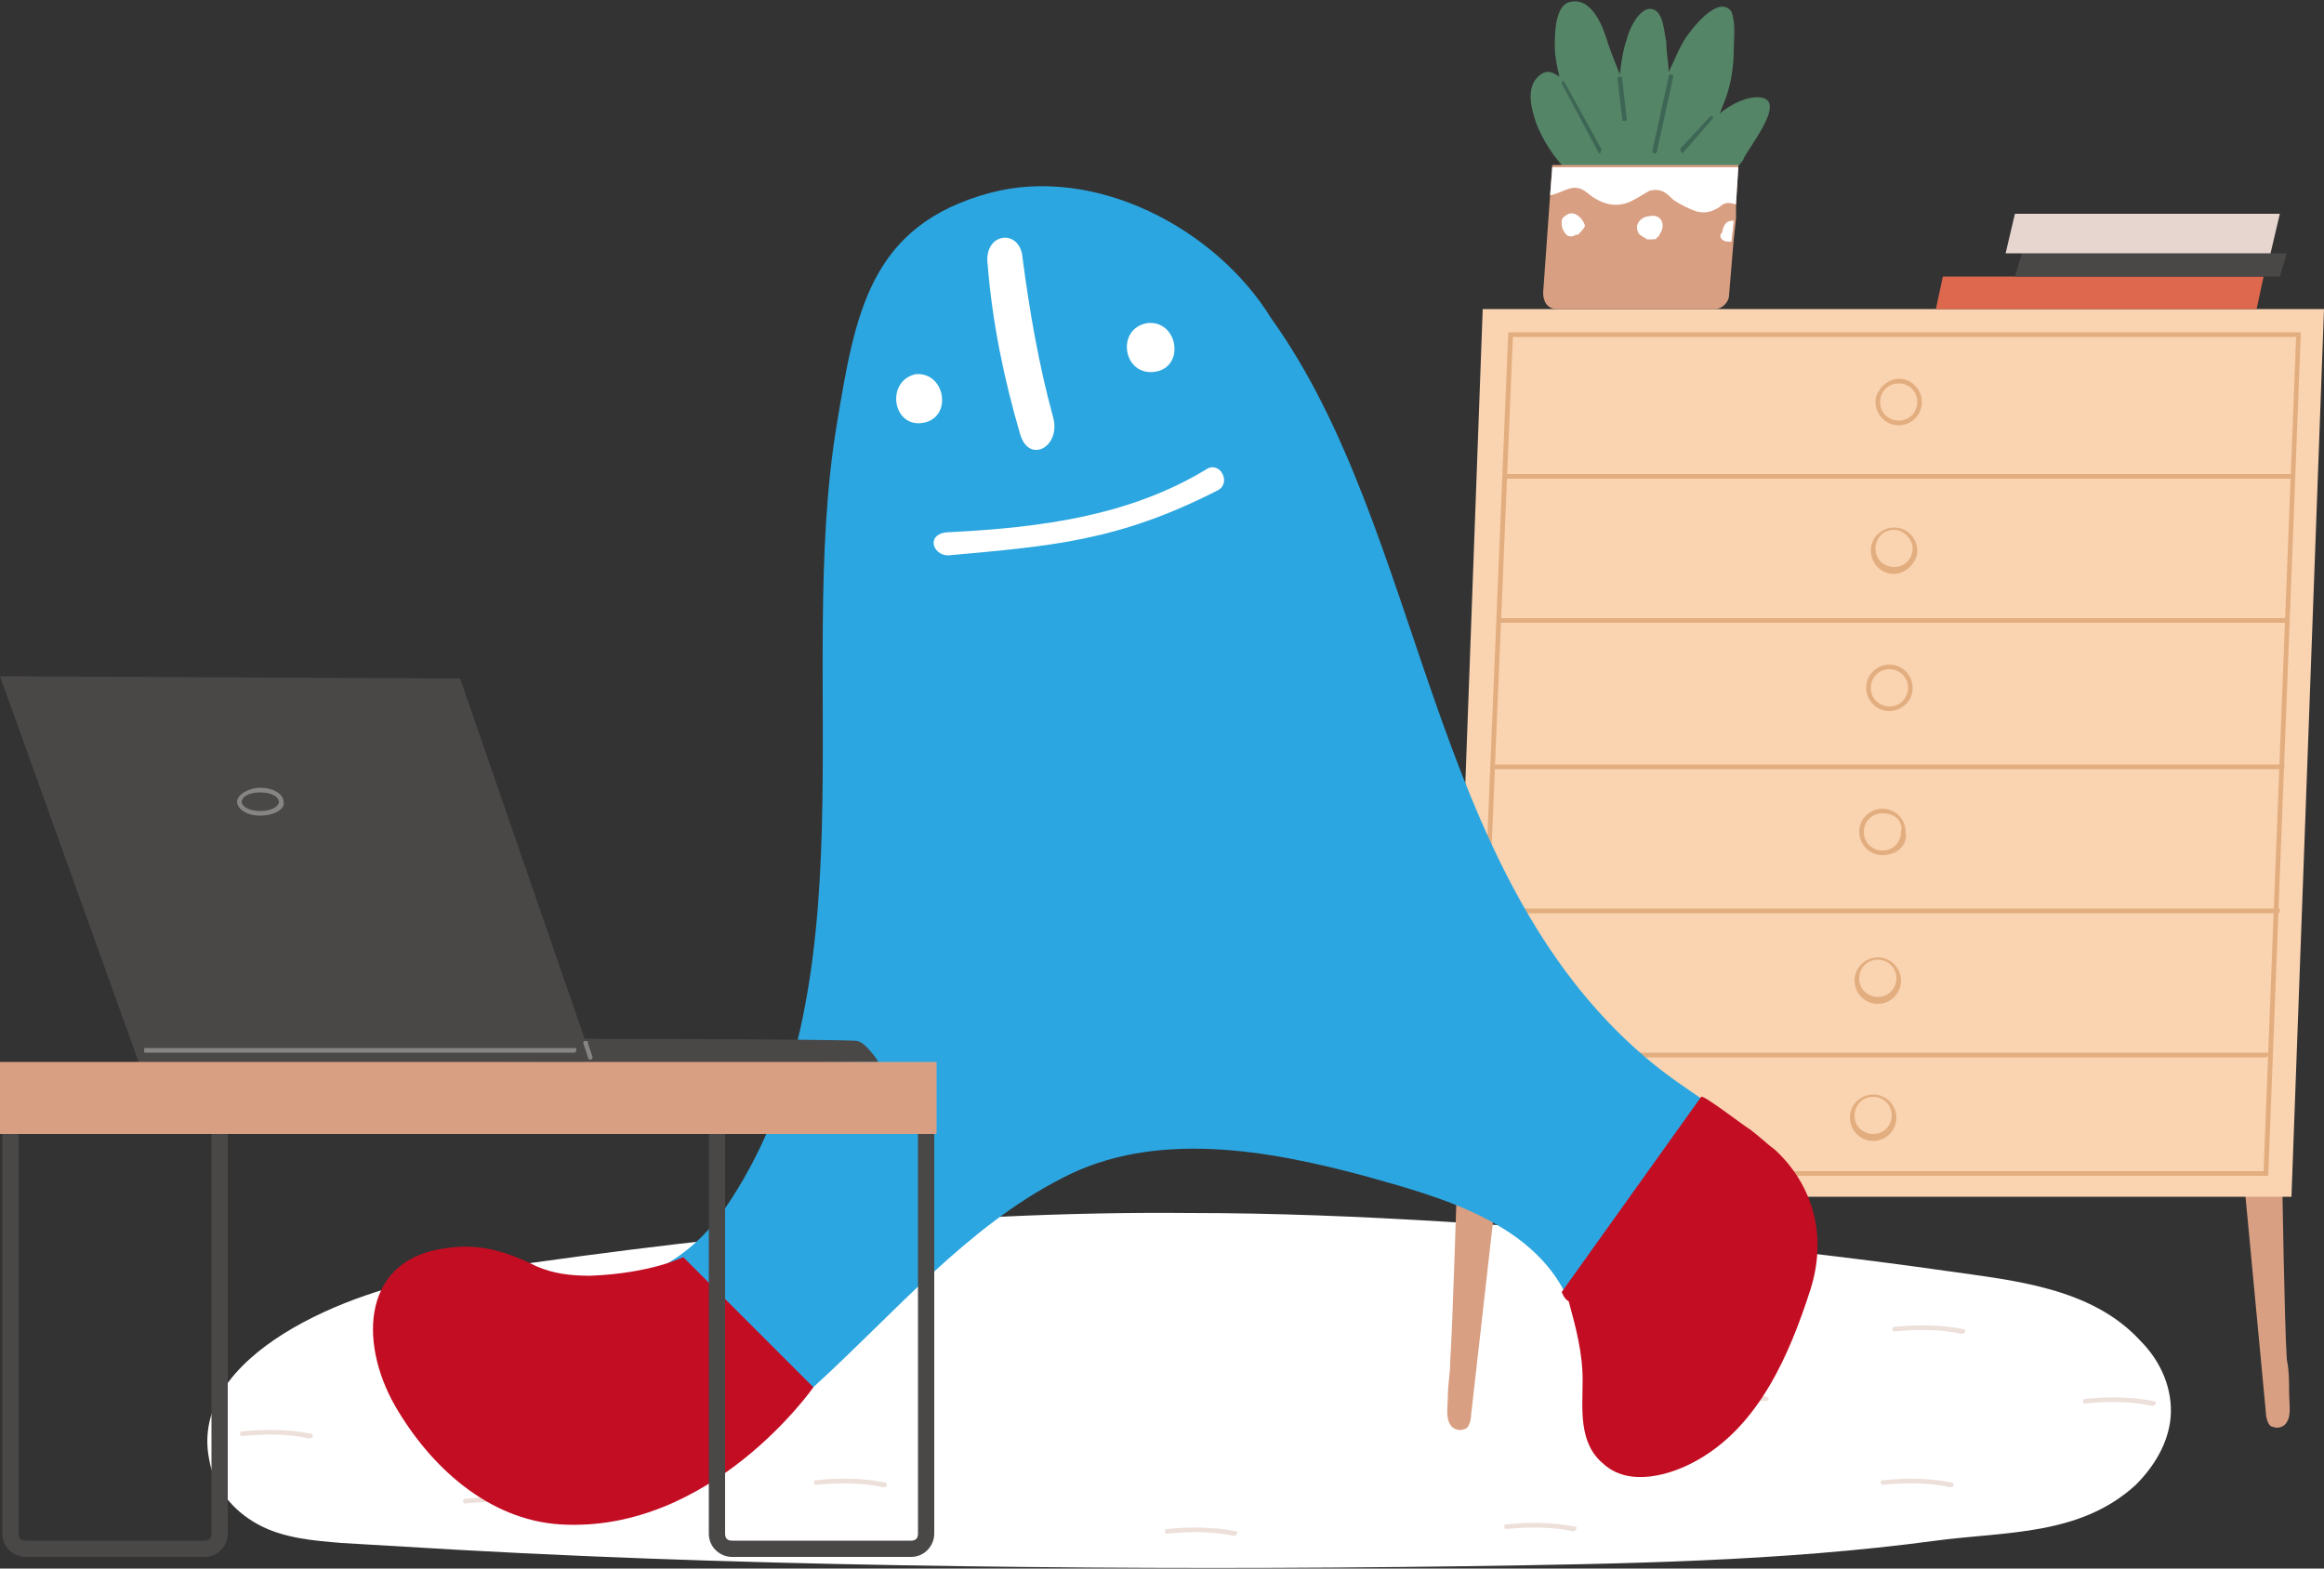
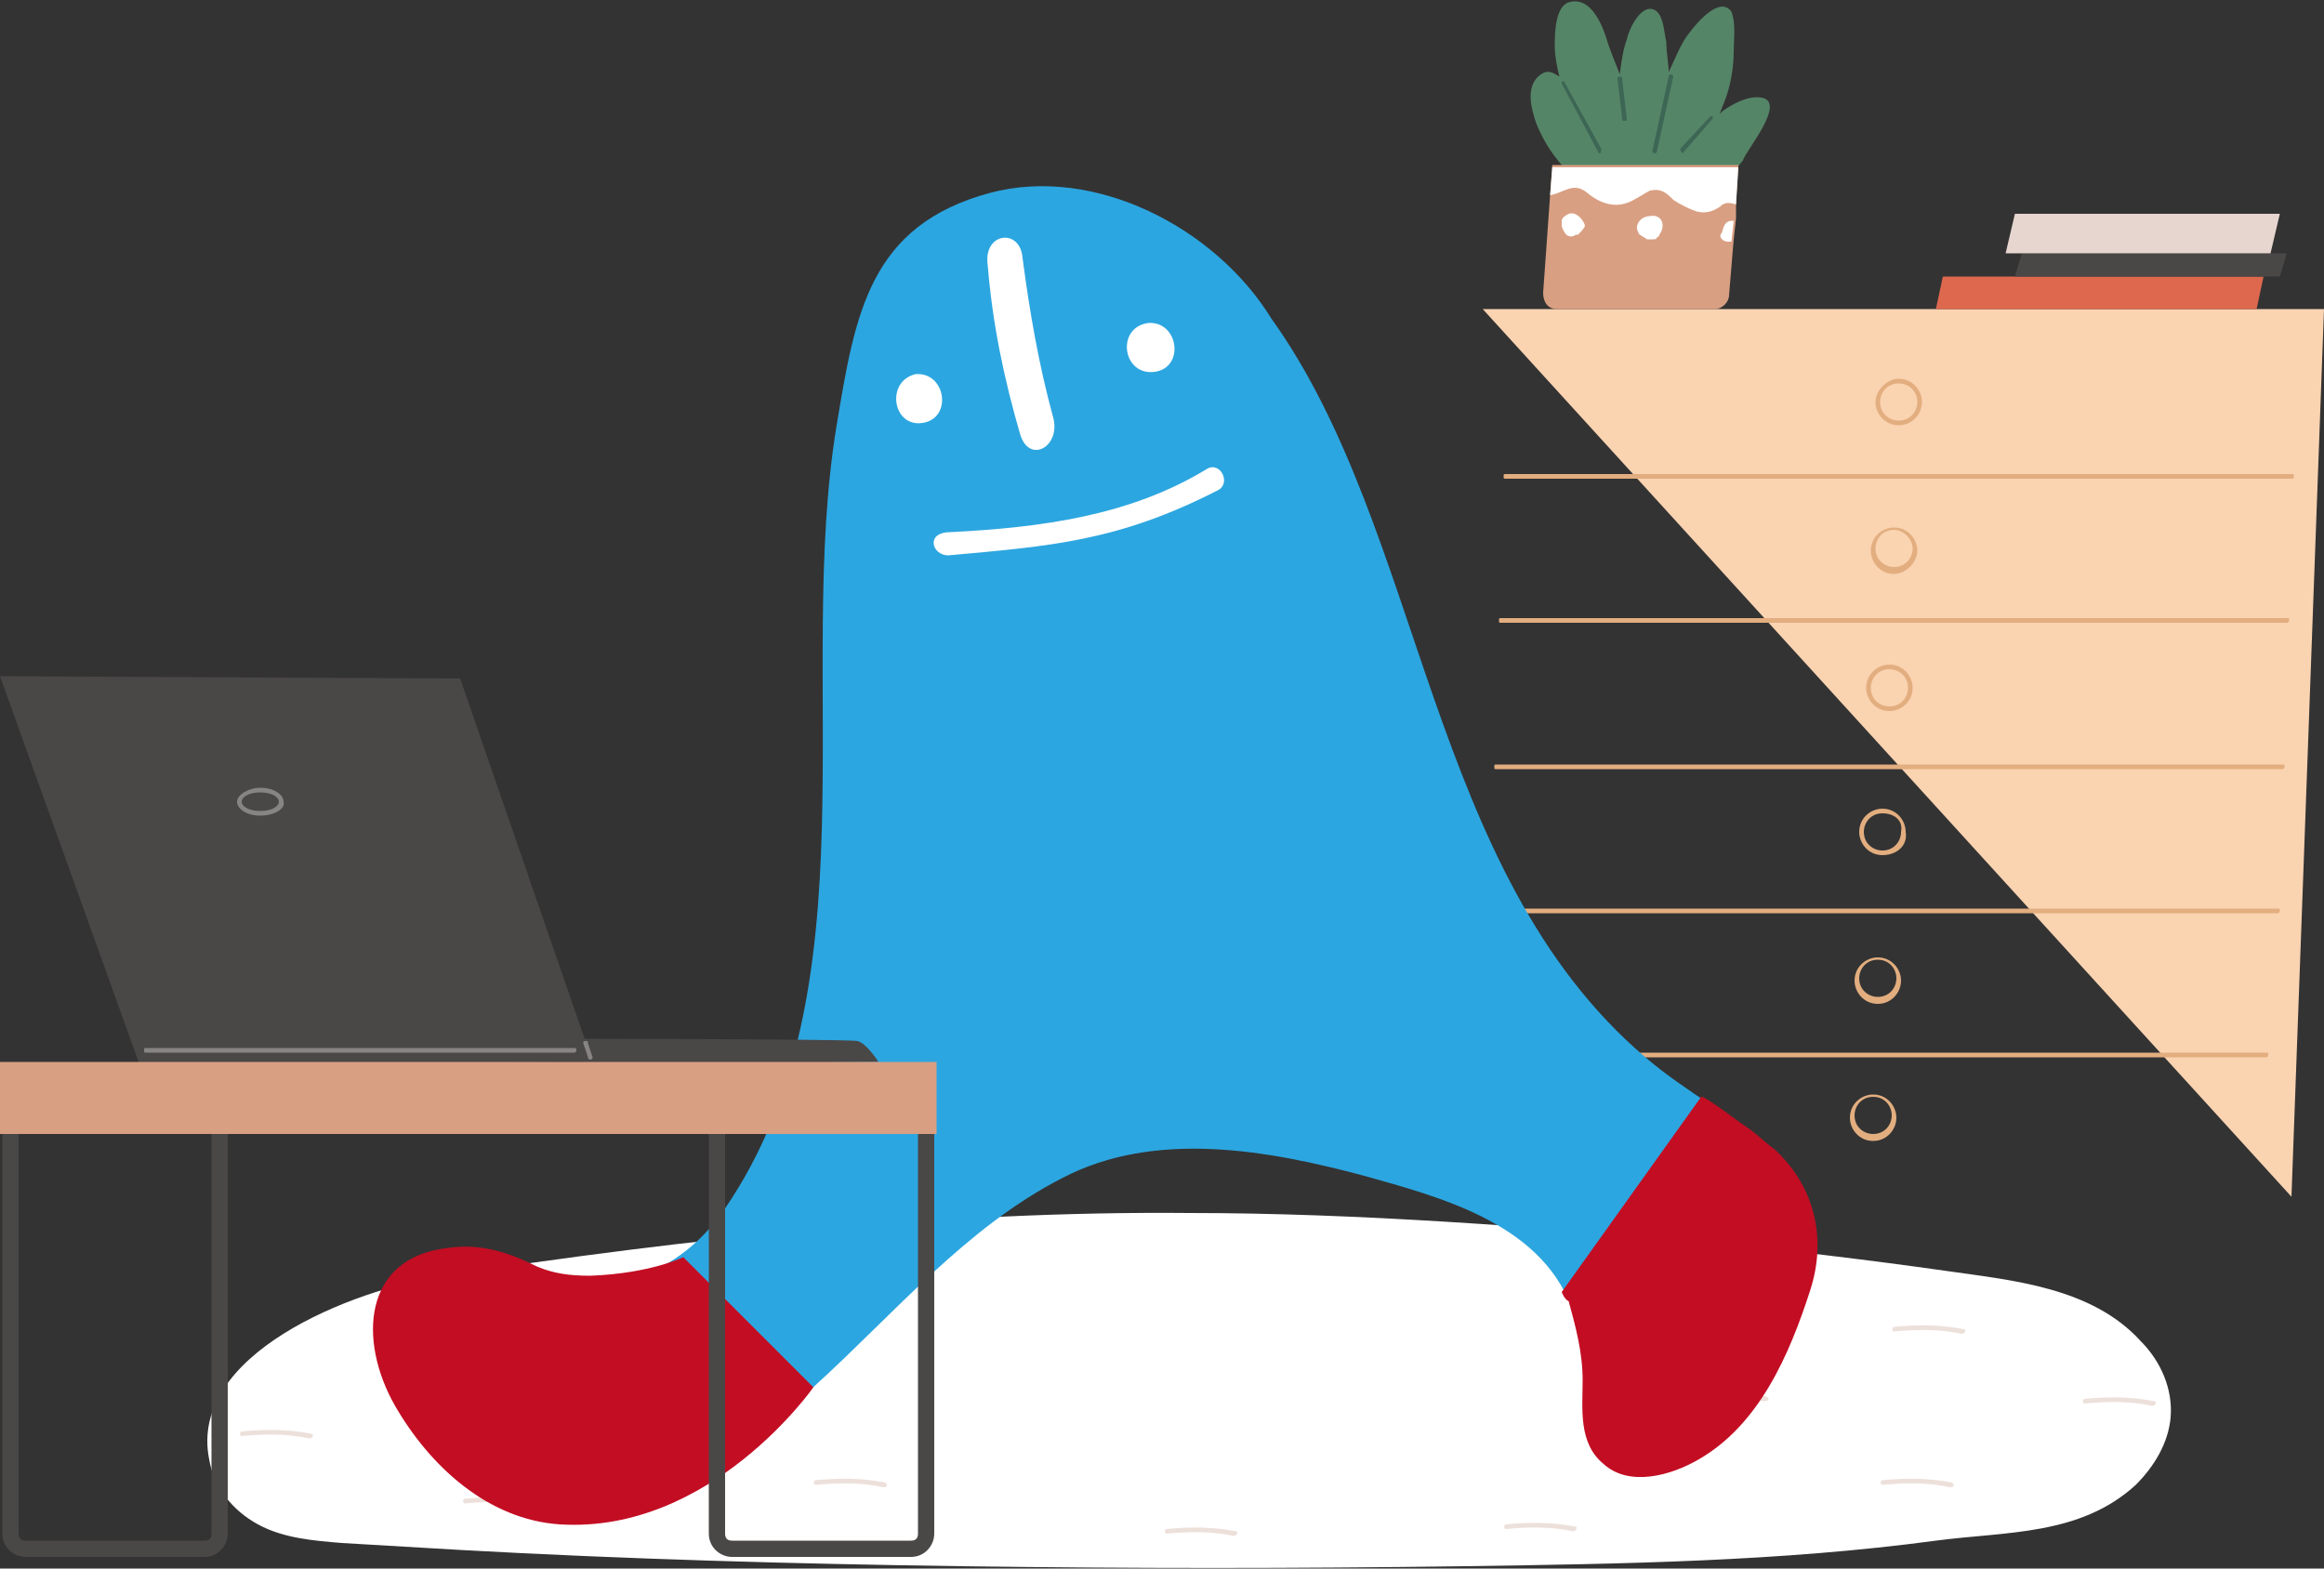
<svg xmlns="http://www.w3.org/2000/svg" viewBox="0 0 100 67.5">
  <rect x="0" y="0" width="100" height="67.5" fill="#333333" stroke="none" />
  <style>.st0{fill:#fff}.st1{fill:#ede0da}.st2{fill:#d99f82}.st4{fill:#e3ae7f}.st6{fill:#4a4747}.st9{fill:#3d6655}.st11{fill:#c30d23}.st12{fill:#878484}</style>
  <path class="st0" d="M92.1 57.7c-2.1-2.3-5.5-2.6-8.3-3-3.5-.5-7-.9-10.6-1.3-7.3-.6-14.7-1.2-22-1.2-10.6-.1-21.6 1.1-32.1 2.7-4 .6-11 3.4-10.1 7.9.2 1.2 1 2.2 2.1 2.8 1.1.6 2.4.7 3.6.8l5.1.3c7.2.4 14.4.6 21.6.7 7.2.1 14.4.1 21.6 0 6.8-.1 13.6-.2 20.3-1.1 3-.4 6.2-.2 8.6-2.4.8-.8 1.4-1.8 1.5-2.9.1-1.2-.4-2.4-1.3-3.3z" />
  <path class="st1" d="M13.4 61.7c-1-.2-2-.2-3-.1-.1 0-.1.2 0 .2 1-.1 2-.1 2.9.1.2 0 .2-.2.1-.2zM36 55.1c-1-.2-2-.2-3-.1-.1 0-.1.2 0 .2 1-.1 2-.1 2.9.1.1 0 .2-.2.1-.2zM53.2 65.9c-1-.2-2-.2-3-.1-.1 0-.1.2 0 .2 1-.1 2-.1 2.9.1.1 0 .2-.2.1-.2zM76 60.1c-1-.2-2-.2-3-.1-.1 0-.1.2 0 .2 1-.1 2-.1 2.9.1.2 0 .3-.1.1-.2zM84.5 57.2c-1-.2-2-.2-3-.1-.1 0-.1.2 0 .2 1-.1 2-.1 2.9.1.2 0 .2-.2.1-.2zM20.6 56.5c-1-.2-2-.2-3-.1-.1 0-.1.2 0 .2 1-.1 2-.1 2.9.1.2 0 .2-.2.1-.2zM23 64.6c-1-.2-2-.2-3-.1-.1 0-.1.2 0 .2 1-.1 2-.1 2.9.1.2 0 .2-.2.1-.2zM31.1 59.6c-1-.2-2-.2-3-.1-.1 0-.1.2 0 .2 1-.1 2-.1 2.9.1.2 0 .2-.2.1-.2zM38.1 63.8c-1-.2-2-.2-3-.1-.1 0-.1.2 0 .2 1-.1 2-.1 2.9.1.2 0 .2-.1.1-.2zM67.8 65.7c-1-.2-2-.2-3-.1-.1 0-.1.2 0 .2 1-.1 2-.1 2.9.1.1 0 .2-.2.1-.2zM84 63.8c-1-.2-2-.2-3-.1-.1 0-.1.2 0 .2 1-.1 2-.1 2.9.1.2 0 .2-.1.1-.2zM92.7 60.3c-1-.2-2-.2-3-.1-.1 0-.1.2 0 .2 1-.1 2-.1 2.9.1.2 0 .2-.2.1-.2z" />
-   <path class="st2" d="m96.5 50.2 1 10.6c0 .2.1.6.3.6.2.1.5 0 .6-.2.2-.3.1-.8.1-1.2 0-.5 0-1-.1-1.5-.1-1.4-.2-7.9-.2-7.9l-1.7-.4zM64.5 50.3l-1.2 10.6c0 .2-.1.6-.3.6-.2.1-.5 0-.6-.2-.2-.3-.1-.8-.1-1.2 0-.5.1-1 .1-1.5.1-1.4.3-7.9.3-7.9l1.8-.4z" />
-   <path style="fill:#fad3b1" d="M63.8 13.3H100l-1.4 38.2H62.4z" />
-   <path class="st4" d="M97.6 50.6H63.4v-.1l1.5-36.2H99v.1l-1.4 36.2zm-34-.2h33.8l1.4-35.9H65.1l-1.5 35.9z" />
+   <path style="fill:#fad3b1" d="M63.8 13.3H100l-1.4 38.2z" />
  <path class="st4" d="M98.6 20.6H64.8c-.1 0-.1 0-.1-.1s0-.1.1-.1h33.8c.1 0 .1 0 .1.1s0 .1-.1.1zM98.4 26.8H64.6c-.1 0-.1 0-.1-.1s0-.1.1-.1h33.8c.1 0 .1 0 .1.1s-.1.1-.1.1zM98.2 33.1H64.4c-.1 0-.1 0-.1-.1s0-.1.1-.1h33.8c.1 0 .1 0 .1.1 0 0 0 .1-.1.1zM98 39.3H64.2c-.1 0-.1 0-.1-.1s0-.1.1-.1H98c.1 0 .1 0 .1.1 0 0 0 .1-.1.1zM97.5 45.5H63.7c-.1 0-.1 0-.1-.1s0-.1.1-.1h33.8c.1 0 .1 0 .1.1 0 0 0 .1-.1.1zM81.7 18.3c-.6 0-1-.5-1-1s.5-1 1-1c.6 0 1 .5 1 1s-.4 1-1 1zm0-1.8c-.5 0-.8.4-.8.8 0 .5.4.8.8.8.5 0 .8-.4.8-.8 0-.5-.4-.8-.8-.8zM81.5 24.7c-.6 0-1-.5-1-1 0-.6.5-1 1-1 .6 0 1 .5 1 1s-.5 1-1 1zm0-1.9c-.5 0-.8.4-.8.8 0 .5.4.8.8.8.5 0 .8-.4.8-.8s-.4-.8-.8-.8zM81.3 30.6c-.6 0-1-.5-1-1 0-.6.5-1 1-1 .6 0 1 .5 1 1 0 .6-.5 1-1 1zm0-1.8c-.5 0-.8.4-.8.8 0 .5.4.8.8.8.5 0 .8-.4.8-.8 0-.5-.4-.8-.8-.8zM81 36.8c-.6 0-1-.5-1-1 0-.6.5-1 1-1 .6 0 1 .5 1 1 .1.6-.4 1-1 1zm0-1.8c-.5 0-.8.4-.8.8 0 .5.4.8.8.8.5 0 .8-.4.8-.8.1-.5-.3-.8-.8-.8zM80.8 43.2c-.6 0-1-.5-1-1 0-.6.5-1 1-1 .6 0 1 .5 1 1s-.4 1-1 1zm0-1.9c-.5 0-.8.4-.8.8 0 .5.4.8.8.8.5 0 .8-.4.8-.8s-.3-.8-.8-.8zM80.6 49.1c-.6 0-1-.5-1-1 0-.6.5-1 1-1 .6 0 1 .5 1 1s-.4 1-1 1zm0-1.9c-.5 0-.8.4-.8.8 0 .5.4.8.8.8.5 0 .8-.4.8-.8s-.3-.8-.8-.8z" />
  <path style="fill:#de684e" d="M83.3 13.3h13.8l.3-1.4H83.6z" />
  <path class="st6" d="M86.7 11.9h11.4l.3-1H87z" />
  <path style="fill:#e6d6cf" d="M86.3 10.9h11.4l.4-1.7H86.7z" />
  <path d="M75.8 4.2c-.6-.1-1.3.3-1.7.6l-.1.1c.1-.3.2-.5.3-.8.2-.6.3-1.3.3-1.9 0-.5.1-1.2-.1-1.7-.5-.7-1.5.5-1.8.9-.4.5-.6 1.1-.9 1.7 0-.4-.1-.8-.1-1.3-.1-.4-.1-1-.4-1.3-.6-.5-1.2.7-1.3 1.2-.2.5-.3 1.5-.3 1.5s-.4-1-.5-1.3c-.2-.7-.7-2.1-1.7-1.8-.6.2-.6 1.4-.6 1.9 0 .4.1.9.2 1.3-.3-.2-.5-.3-.8-.1-.7.5-.4 1.5-.2 2.1.4 1 1 1.8 1.8 2.5 0 .3 0 .6.2.8.2.2.4.2.7.3.9.1 1.7.2 2.6.1.7 0 1.4-.1 2-.4.6-.4 1.1-1.1 1.6-1.7.1-.4 1.9-2.5.8-2.7z" style="fill:#558567" />
  <path class="st9" d="M68.8 6.6s-.1 0 0 0l-1.6-3v-.1h.1l1.6 2.9c0 .1 0 .2-.1.2zM69.9 5.2c-.1 0-.1 0-.1-.1l-.2-1.7c0-.1 0-.1.1-.1s.1 0 .1.1l.2 1.7c0 .1 0 .1-.1.1zM71.2 6.6c-.1 0-.1-.1-.1-.1l.7-3.2c0-.1.1-.1.1-.1.1 0 .1.1.1.1l-.7 3.2c0 .1-.1.1-.1.1zM72.4 6.6c-.1-.1-.1-.1-.1-.2L73.6 5h.1v.1l-1.3 1.5c.1 0 0 0 0 0z" />
  <path class="st2" d="m74.8 7.1-.1 1.6v.7l-.1.9-.2 2.4c0 .3-.3.6-.6.6H67c-.4 0-.6-.3-.6-.7l.3-4.2.1-1.3h8z" />
  <path class="st0" d="m66.8 7.1-.1 1.3c.6-.1 1-.6 1.6-.1.6.5 1.3.7 2 .3.2-.1.5-.3.7-.4.5-.1.7.1 1 .4.3.2.7.4 1 .5.4.1.7 0 1-.2.2-.2.4-.2.7-.1l.1-1.6h-8zM67.5 9.2c-.2.1-.3.2-.3.3v.2c0 .1.1.3.2.4.1.1.3.1.4 0h.1c.1-.1.3-.3.3-.4-.1-.3-.4-.6-.7-.5zM71 9.3c-.4 0-.7.4-.5.7 0 .1.1.1.2.2.1 0 .1.1.2.1h.2c.1 0 .2 0 .2-.1.1 0 .1-.1.1-.1.3-.4.1-.9-.4-.8zM74.6 9.5l-.1.9c-.2 0-.3 0-.4-.1-.1-.1-.1-.2 0-.3.1-.5.3-.5.5-.5z" />
  <path d="M70.8 45.5c-9.4-8-9.5-22.6-16.1-31.8-2.4-3.9-7.6-6.6-12.1-5.4-5.2 1.4-5.8 5.2-6.6 10-1.8 10.9 1.7 24.2-4.8 33.7-1.5 2.2-3.8 3.5-6.4 3.2-2.2-.2-4-2-6.4-1.2-1.9.6-2.2 2.1-1.6 3.9 1.1 3.2 3.9 7.1 7.4 7.6 4.3.6 8-3.2 10.9-5.9 3.4-3.1 6.5-6.8 10.6-8.9 4-2.1 8.9-1.2 13-.1 3.2.9 7.5 2 8.9 5.6.9 2.3.5 7.1 4.4 6.5 3.1-.5 5.1-4.7 5.7-7.5 1.1-5.7-3.4-6.7-6.9-9.7z" style="fill:#2ca6e0" />
  <path class="st11" d="m29.4 54.1 5.6 5.6s-4.4 6.3-10.9 5.9c-3.1-.2-5.6-2.5-7.1-5.1-1.6-2.8-1.4-6.4 2.3-6.8 1.4-.2 2.6.2 3.8.8.7.3 1.4.4 2.3.4 2.6-.1 4-.8 4-.8zM67.2 55.6l6-8.4c.1-.1 1.9 1.3 2.1 1.4.4.3.7.6 1.1.9 1.7 1.6 2.2 3.8 1.5 6-.9 2.8-2.2 5.8-4.8 7.3-1.2.7-3 1.2-4.1.2-1.1-.9-.9-2.4-.9-3.6 0-1.2-.3-2.3-.6-3.4-.2-.1-.3-.4-.3-.4z" />
  <path class="st0" d="M39.7 18.2c1.3-.2 1-2.2-.3-2.1-1.3.3-1 2.3.3 2.1zM49.7 16c1.3-.2 1-2.2-.3-2.1-1.4.2-1.1 2.3.3 2.1zM40.8 23.9c4.4-.4 7.3-.6 11.6-2.8.6-.3.1-1.3-.5-.9-3.3 2-7.1 2.5-11 2.7-1.1 0-.8 1-.1 1zM42.5 11.4c.2 2.5.7 4.9 1.4 7.3.4 1.3 1.8.5 1.4-.8-.6-2.2-1-4.5-1.3-6.8-.1-1.3-1.7-1.1-1.5.3z" />
  <path class="st6" d="M8.8 67H1.1c-.5 0-1-.4-1-1V48.3h.7V66c0 .2.1.3.3.3h7.7c.2 0 .3-.1.3-.3V47.2h.7V66c0 .5-.4 1-1 1zM39.2 67h-7.7c-.5 0-1-.4-1-1V48.3h.7V66c0 .2.1.3.3.3h7.7c.2 0 .3-.1.3-.3V47.2h.7V66c0 .5-.4 1-1 1zM25.4 45.8l12.4-.1s-.5-.8-.9-.9-15.4-.1-15.4-.1l3.9 1.1z" />
  <path class="st6" d="m25.5 45.7-5.7-16.5L0 29.1l6 16.7z" />
  <path class="st2" d="M0 45.7h40.3v3.1H0z" />
  <path class="st12" d="M25.4 45.6s-.1 0-.1-.1l-.2-.6c0-.1 0-.1.1-.1s.1 0 .1.1l.2.6s0 .1-.1.1zM24.7 45.3H6.3c-.1 0-.1 0-.1-.1s0-.1.1-.1h18.4c.1 0 .1 0 .1.1 0 0 0 .1-.1.1zM11.2 35.1c-.6 0-1-.3-1-.6s.5-.6 1-.6c.6 0 1 .3 1 .6.1.3-.4.6-1 .6zm0-1c-.5 0-.8.2-.8.4s.3.4.8.4.8-.2.8-.4-.3-.4-.8-.4z" />
</svg>